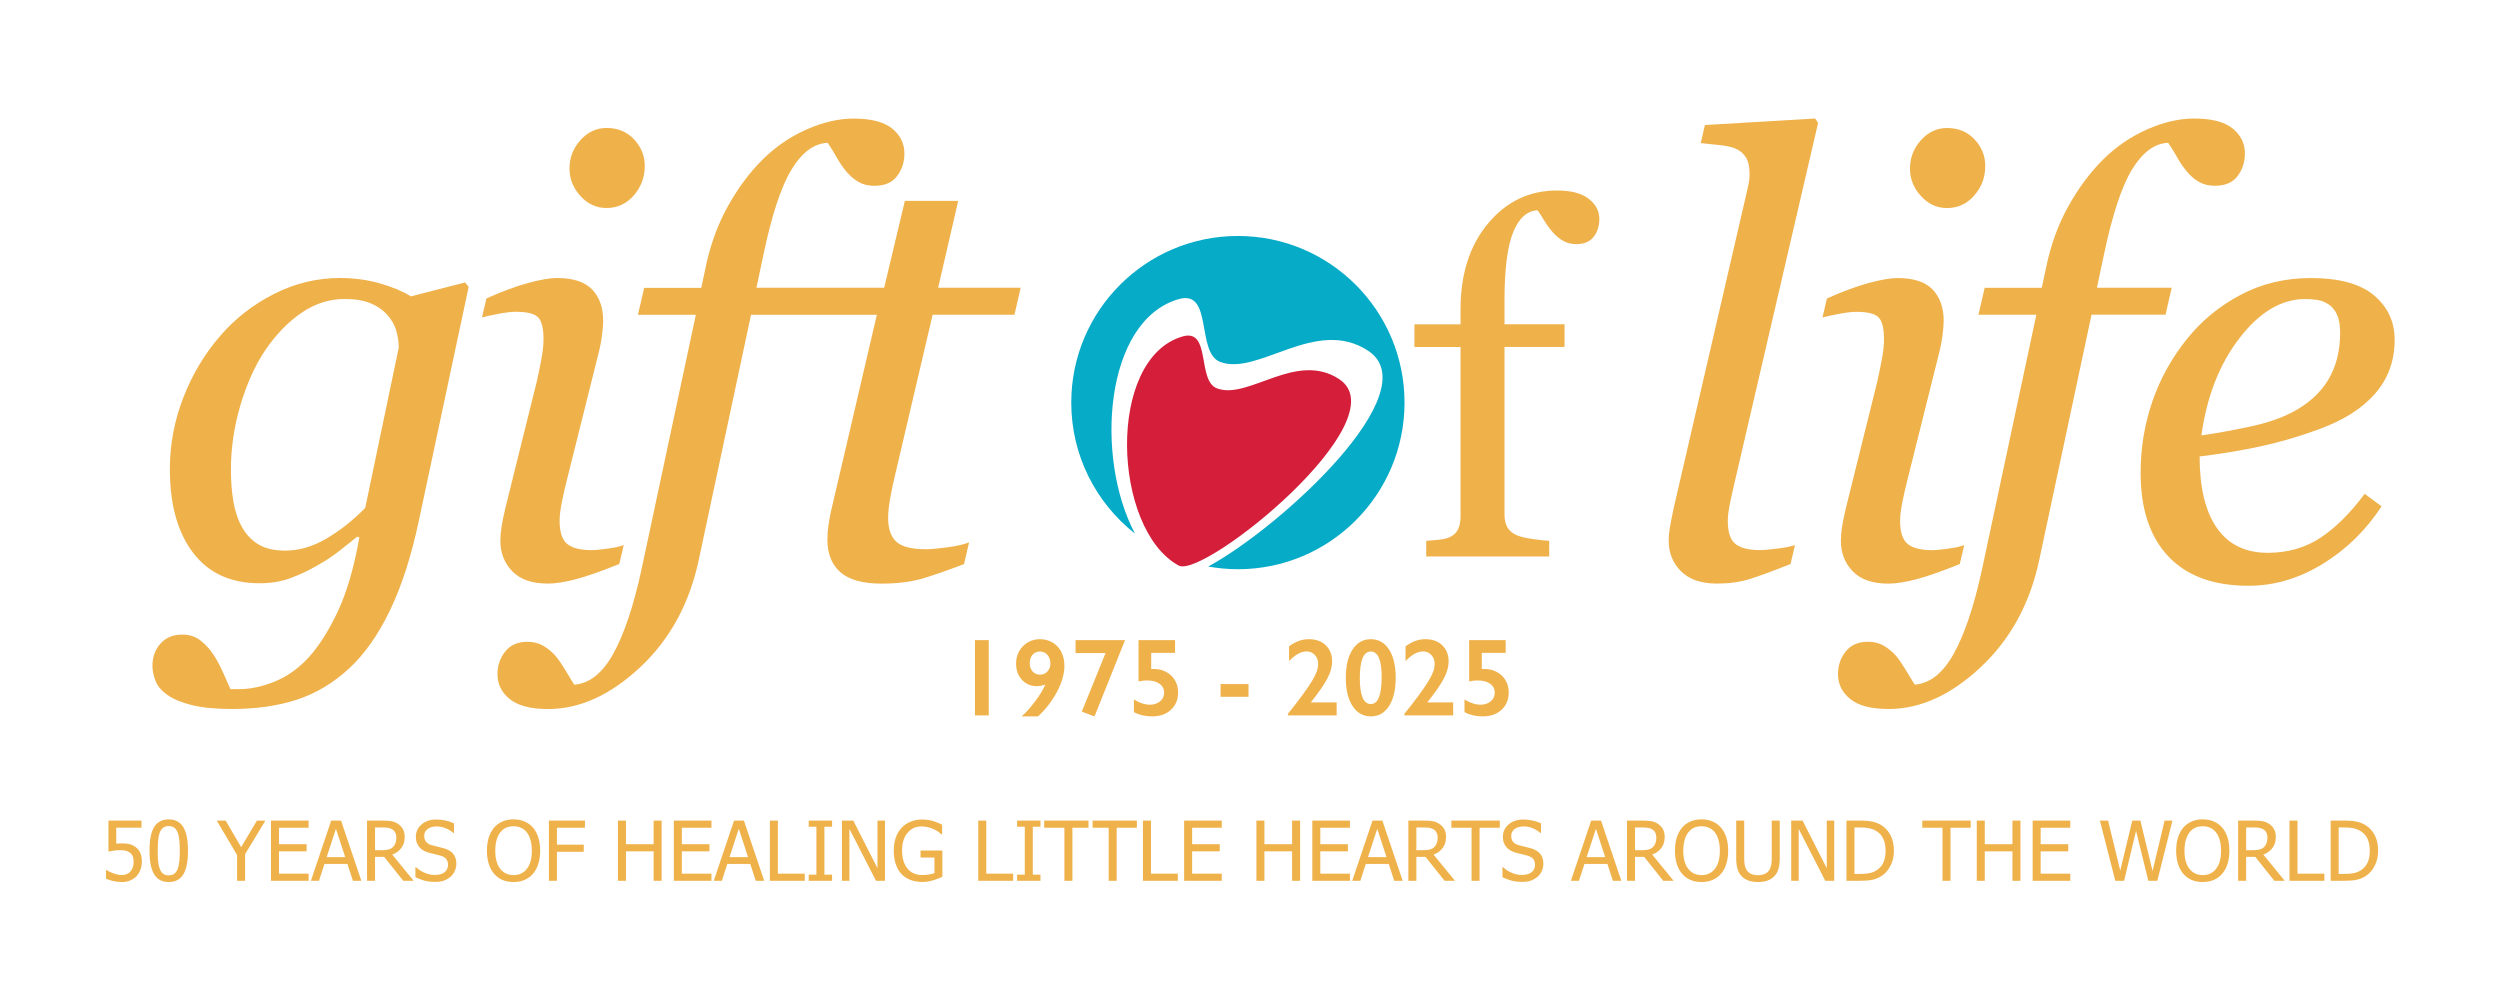
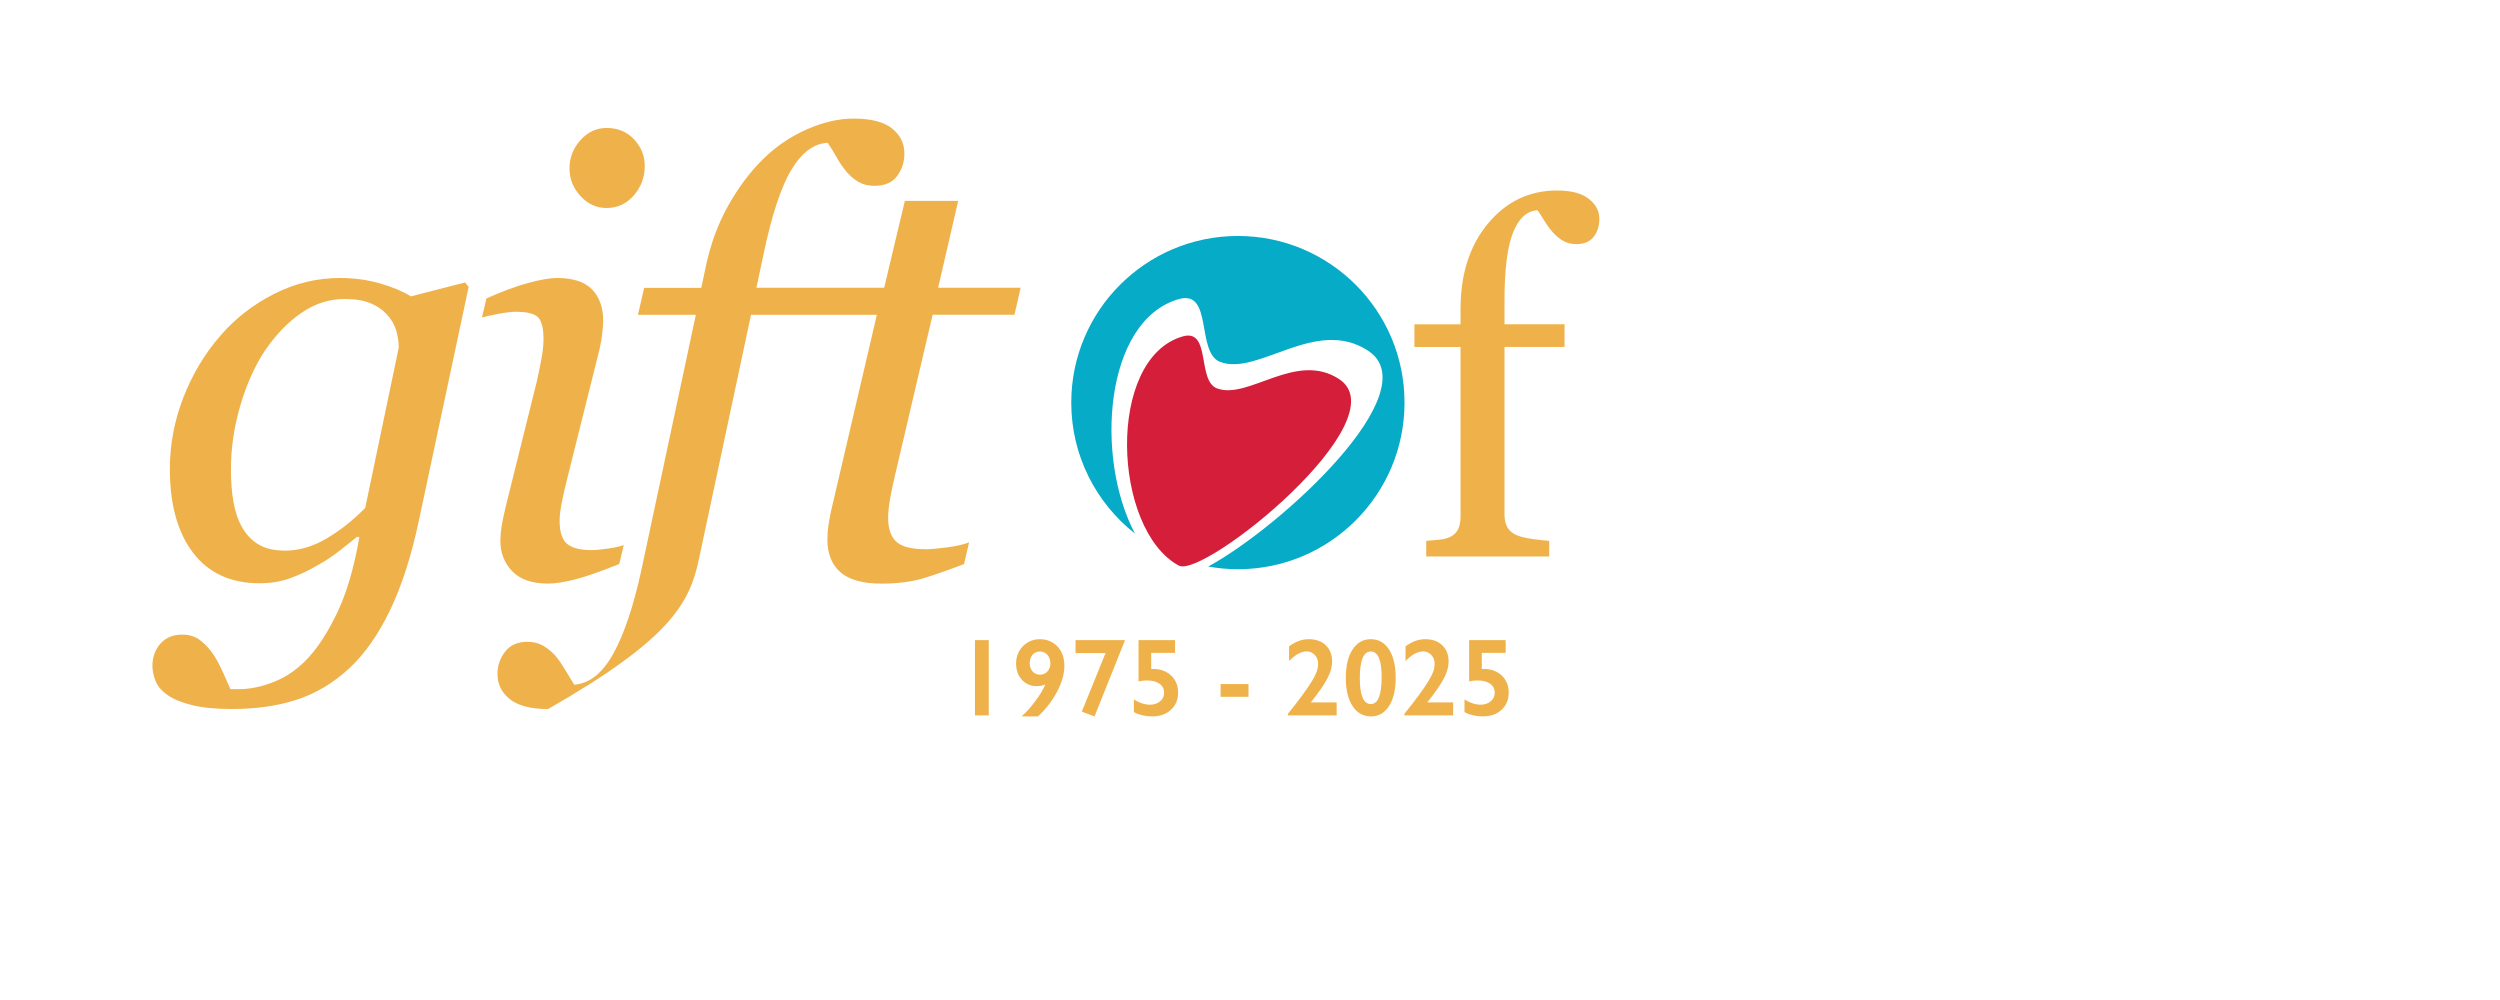
<svg xmlns="http://www.w3.org/2000/svg" xmlns:ns1="http://www.serif.com/" width="100%" height="100%" viewBox="0 0 625 250" version="1.1" xml:space="preserve" style="fill-rule:evenodd;clip-rule:evenodd;stroke-linejoin:round;stroke-miterlimit:2;">
-   <rect id="Logo_50th_Rebuilt" x="0" y="0" width="625" height="250" style="fill:none;" />
  <g id="Logo_50th_Rebuilt1" ns1:id="Logo_50th_Rebuilt">
    <g id="_50thLogo" ns1:id="50thLogo" transform="matrix(1.146,0,0,1.146,-39.748,-35.152)">
      <g id="AdditionalText">
        <g transform="matrix(1.003,0,0,1.003,-129.334,-48.549)">
          <path d="M375.578,234.586L375.578,218.216L378.578,218.216L378.578,234.586L375.578,234.586ZM393.466,229.372C392.424,231.364 391.035,233.173 389.3,234.798L385.726,234.798C386.656,233.993 387.641,232.897 388.68,231.511C389.718,230.124 390.453,228.903 390.883,227.849C390.297,228.099 389.671,228.223 389.007,228.223C387.71,228.223 386.638,227.761 385.791,226.835C384.943,225.909 384.519,224.723 384.519,223.278C384.519,222.325 384.742,221.445 385.187,220.635C385.633,219.827 386.253,219.187 387.051,218.713C387.847,218.241 388.726,218.005 389.687,218.005C390.718,218.005 391.644,218.247 392.465,218.732C393.285,219.215 393.917,219.897 394.363,220.776C394.808,221.655 395.031,222.664 395.031,223.806C395.031,225.524 394.509,227.38 393.466,229.372ZM391.345,221.421C390.919,220.932 390.367,220.688 389.687,220.688C389.031,220.688 388.501,220.923 388.099,221.392C387.697,221.86 387.496,222.473 387.496,223.231C387.496,223.958 387.703,224.556 388.116,225.024C388.531,225.493 389.078,225.728 389.758,225.728C390.398,225.728 390.929,225.491 391.351,225.018C391.772,224.546 391.984,223.981 391.984,223.325C391.984,222.544 391.772,221.909 391.345,221.421ZM401.582,234.798L398.816,233.767L403.984,221.028L397.457,221.028L397.457,218.216L408.18,218.216L408.18,218.309L401.582,234.798ZM413.91,224.509L414.214,224.485L414.46,224.485C415.461,224.485 416.367,224.702 417.179,225.136C417.992,225.569 418.627,226.177 419.083,226.958C419.54,227.739 419.769,228.618 419.769,229.594C419.769,231.133 419.251,232.386 418.216,233.35C417.181,234.315 415.82,234.798 414.133,234.798C412.632,234.798 411.304,234.489 410.148,233.872L410.148,231.129C411.366,231.879 412.534,232.255 413.652,232.255C414.527,232.255 415.257,232.01 415.843,231.522C416.429,231.034 416.722,230.415 416.722,229.665C416.722,228.821 416.386,228.163 415.715,227.69C415.042,227.218 414.129,226.981 412.972,226.981C412.425,226.981 411.82,227.051 411.156,227.192L411.156,218.216L419.101,218.216L419.101,220.981L413.91,220.981L413.91,224.509ZM429.004,230.532L429.004,227.766L435.074,227.766L435.074,230.532L429.004,230.532ZM454.246,234.586L443.64,234.586L443.64,234.247C444.875,232.724 445.935,231.354 446.821,230.139C447.708,228.924 448.394,227.917 448.878,227.116C449.363,226.316 449.707,225.634 449.91,225.071C450.113,224.509 450.214,223.927 450.214,223.325C450.214,222.575 449.974,221.944 449.494,221.432C449.013,220.921 448.429,220.665 447.742,220.665C446.507,220.665 445.226,221.368 443.898,222.775L443.898,219.563C445.296,218.524 446.722,218.005 448.176,218.005C449.73,218.005 450.966,218.448 451.884,219.335C452.802,220.222 453.261,221.403 453.261,222.88C453.261,224.005 452.919,225.223 452.236,226.536C451.552,227.849 450.351,229.587 448.632,231.751L454.246,231.751L454.246,234.586ZM465.648,232.536C464.687,234.043 463.375,234.798 461.711,234.798C460.023,234.798 458.689,234.05 457.708,232.553C456.728,231.058 456.238,229.008 456.238,226.407C456.238,223.814 456.726,221.764 457.702,220.261C458.679,218.757 460.007,218.005 461.687,218.005C463.343,218.005 464.658,218.751 465.63,220.243C466.603,221.735 467.089,223.774 467.089,226.36C467.089,228.969 466.609,231.028 465.648,232.536ZM461.664,220.688C460.077,220.688 459.284,222.626 459.284,226.5C459.284,230.243 460.086,232.114 461.687,232.114C463.25,232.114 464.031,230.145 464.031,226.207C464.031,222.528 463.242,220.688 461.664,220.688ZM479.582,234.586L468.976,234.586L468.976,234.247C470.21,232.724 471.271,231.354 472.158,230.139C473.045,228.924 473.73,227.917 474.215,227.116C474.698,226.316 475.042,225.634 475.246,225.071C475.449,224.509 475.551,223.927 475.551,223.325C475.551,222.575 475.31,221.944 474.83,221.432C474.349,220.921 473.766,220.665 473.078,220.665C471.844,220.665 470.562,221.368 469.233,222.775L469.233,219.563C470.632,218.524 472.058,218.005 473.511,218.005C475.066,218.005 476.302,218.448 477.221,219.335C478.138,220.222 478.598,221.403 478.598,222.88C478.598,224.005 478.256,225.223 477.572,226.536C476.888,227.849 475.687,229.587 473.969,231.751L479.582,231.751L479.582,234.586ZM485.816,224.509L486.12,224.485L486.366,224.485C487.367,224.485 488.273,224.702 489.086,225.136C489.898,225.569 490.533,226.177 490.99,226.958C491.447,227.739 491.675,228.618 491.675,229.594C491.675,231.133 491.158,232.386 490.123,233.35C489.088,234.315 487.726,234.798 486.039,234.798C484.538,234.798 483.21,234.489 482.054,233.872L482.054,231.129C483.273,231.879 484.441,232.255 485.558,232.255C486.433,232.255 487.164,232.01 487.749,231.522C488.335,231.034 488.628,230.415 488.628,229.665C488.628,228.821 488.292,228.163 487.621,227.69C486.948,227.218 486.035,226.981 484.878,226.981C484.331,226.981 483.726,227.051 483.062,227.192L483.062,218.216L491.008,218.216L491.008,220.981L485.816,220.981L485.816,224.509Z" style="fill:#efb14a;" />
        </g>
        <g transform="matrix(1.003,0,0,1.003,-129.334,-48.549)">
-           <path d="M400.269,259.012L396.771,259.012L396.771,270.552L395.031,270.552L395.031,259.012L390.636,259.012L390.636,257.465L400.269,257.465L400.269,259.012ZM401.165,257.465L410.799,257.465L410.799,259.012L406.404,259.012L406.404,270.552L404.663,270.552L404.663,259.012L401.165,259.012L401.165,257.465ZM188.813,262.484C189.024,262.46 189.232,262.443 189.437,262.431C189.642,262.42 189.83,262.414 189.999,262.414C190.668,262.414 191.233,262.47 191.696,262.581C192.159,262.692 192.604,262.909 193.032,263.231C193.466,263.559 193.798,263.969 194.029,264.461C194.261,264.953 194.377,265.595 194.377,266.386C194.377,267.019 194.276,267.605 194.073,268.144C193.871,268.683 193.588,269.149 193.226,269.541C192.856,269.94 192.398,270.254 191.85,270.482C191.302,270.71 190.688,270.824 190.008,270.824C189.382,270.824 188.765,270.756 188.159,270.618C187.552,270.48 187.026,270.301 186.581,270.077L186.581,268.224L186.703,268.224C186.838,268.323 187.032,268.436 187.284,268.561C187.536,268.688 187.814,268.806 188.119,268.918C188.464,269.04 188.78,269.136 189.068,269.203C189.355,269.271 189.678,269.304 190.035,269.304C190.386,269.304 190.729,269.241 191.063,269.116C191.398,268.989 191.685,268.786 191.924,268.504C192.141,268.247 192.307,267.945 192.421,267.599C192.536,267.254 192.593,266.847 192.593,266.377C192.593,265.915 192.53,265.534 192.403,265.235C192.278,264.936 192.095,264.69 191.854,264.497C191.602,264.274 191.293,264.117 190.927,264.026C190.561,263.935 190.152,263.891 189.701,263.891C189.227,263.891 188.749,263.927 188.268,264C187.787,264.073 187.404,264.142 187.117,264.207L187.117,257.465L194.298,257.465L194.298,259.003L188.813,259.003L188.813,262.484ZM203.39,269.177C202.707,270.275 201.654,270.824 200.23,270.824C198.789,270.824 197.731,270.265 197.058,269.146C196.384,268.027 196.047,266.319 196.047,264.022C196.047,261.66 196.388,259.933 197.071,258.841C197.753,257.748 198.806,257.202 200.23,257.202C201.671,257.202 202.729,257.767 203.403,258.898C204.077,260.029 204.414,261.731 204.414,264.005C204.414,266.355 204.072,268.079 203.39,269.177ZM202.525,261.666C202.454,261.005 202.331,260.454 202.155,260.014C201.98,259.569 201.738,259.231 201.43,258.999C201.122,258.767 200.722,258.652 200.23,258.652C199.744,258.652 199.344,258.767 199.031,258.999C198.717,259.231 198.469,259.575 198.288,260.032C198.112,260.477 197.992,261.04 197.927,261.719C197.863,262.399 197.83,263.167 197.83,264.022C197.83,264.936 197.859,265.7 197.914,266.316C197.97,266.931 198.092,267.482 198.279,267.968C198.449,268.419 198.691,268.767 199.004,269.009C199.317,269.253 199.726,269.375 200.23,269.375C200.717,269.375 201.116,269.259 201.43,269.027C201.744,268.796 201.988,268.452 202.164,267.995C202.334,267.561 202.454,267.013 202.525,266.352C202.594,265.689 202.63,264.907 202.63,264.005C202.63,263.108 202.594,262.329 202.525,261.666ZM216.833,264.76L216.833,270.552L215.093,270.552L215.093,264.945L210.672,257.465L212.605,257.465L215.98,263.239L219.407,257.465L221.254,257.465L216.833,264.76ZM230.649,269.005L230.649,270.552L222.467,270.552L222.467,257.465L230.649,257.465L230.649,259.012L224.207,259.012L224.207,262.598L230.21,262.598L230.21,264.145L224.207,264.145L224.207,269.005L230.649,269.005ZM240.282,270.552L239.095,266.896L234.095,266.896L232.908,270.552L231.15,270.552L235.562,257.465L237.707,257.465L242.119,270.552L240.282,270.552ZM236.59,259.241L234.577,265.41L238.612,265.41L236.59,259.241ZM248.834,264.857L253.492,270.552L251.233,270.552L247.084,265.349L245.098,265.349L245.098,270.552L243.358,270.552L243.358,257.465L246.733,257.465C247.484,257.465 248.111,257.506 248.619,257.589C249.125,257.67 249.607,257.861 250.064,258.16C250.521,258.453 250.883,258.831 251.15,259.293C251.416,259.757 251.549,260.33 251.549,261.016C251.549,261.977 251.306,262.78 250.82,263.424C250.333,264.069 249.672,264.547 248.834,264.857ZM249.528,260.133C249.393,259.837 249.185,259.595 248.904,259.407C248.658,259.244 248.371,259.128 248.043,259.06C247.714,258.993 247.307,258.959 246.821,258.959L245.098,258.959L245.098,263.899L246.627,263.899C247.125,263.899 247.573,263.855 247.972,263.767C248.371,263.679 248.71,263.498 248.992,263.222C249.243,262.976 249.43,262.683 249.551,262.343C249.67,262.003 249.73,261.605 249.73,261.148C249.73,260.767 249.663,260.429 249.528,260.133ZM260.541,259.157C259.891,258.873 259.208,258.731 258.493,258.731C257.685,258.731 257.03,258.92 256.533,259.298C256.035,259.676 255.786,260.172 255.786,260.787C255.786,261.344 255.932,261.787 256.225,262.114C256.518,262.443 256.943,262.683 257.5,262.835C257.868,262.935 258.32,263.047 258.853,263.174C259.386,263.3 259.829,263.416 260.18,263.521C261.083,263.797 261.742,264.212 262.158,264.769C262.574,265.326 262.782,266.012 262.782,266.826C262.782,267.335 262.678,267.84 262.47,268.338C262.262,268.836 261.971,269.257 261.595,269.603C261.174,269.984 260.698,270.277 260.167,270.482C259.637,270.687 258.973,270.79 258.177,270.79C257.227,270.79 256.42,270.692 255.756,270.495C255.09,270.299 254.464,270.057 253.878,269.77L253.878,267.591L254.002,267.591C254.576,268.13 255.226,268.547 255.953,268.843C256.679,269.139 257.38,269.287 258.053,269.287C259.015,269.287 259.74,269.086 260.233,268.685C260.725,268.284 260.971,267.754 260.971,267.098C260.971,266.577 260.843,266.151 260.585,265.824C260.326,265.496 259.917,265.252 259.355,265.094C258.95,264.977 258.581,264.881 258.247,264.804C257.912,264.729 257.494,264.625 256.99,264.497C256.538,264.379 256.134,264.23 255.777,264.049C255.42,263.867 255.103,263.629 254.828,263.336C254.558,263.049 254.349,262.711 254.2,262.322C254.05,261.932 253.975,261.482 253.975,260.972C253.975,259.912 254.389,259.023 255.215,258.305C256.04,257.586 257.096,257.228 258.379,257.228C259.111,257.228 259.804,257.302 260.457,257.448C261.11,257.595 261.715,257.802 262.272,258.071L262.272,260.155L262.14,260.155C261.725,259.774 261.191,259.441 260.541,259.157ZM280.606,266.887C280.337,267.743 279.947,268.46 279.437,269.04C278.904,269.65 278.282,270.1 277.569,270.389C276.858,270.679 276.074,270.824 275.219,270.824C274.334,270.824 273.537,270.675 272.828,270.376C272.119,270.077 271.509,269.632 271,269.04C270.496,268.46 270.109,267.746 269.84,266.896C269.57,266.046 269.435,265.086 269.435,264.013C269.435,262.912 269.571,261.945 269.844,261.113C270.116,260.281 270.504,259.566 271.008,258.969C271.513,258.388 272.12,257.948 272.832,257.646C273.544,257.344 274.34,257.193 275.219,257.193C276.109,257.193 276.912,257.349 277.627,257.659C278.341,257.969 278.945,258.406 279.437,258.969C279.936,259.542 280.322,260.255 280.597,261.104C280.873,261.953 281.01,262.923 281.01,264.013C281.01,265.074 280.876,266.032 280.606,266.887ZM278.919,261.71C278.731,261.043 278.468,260.488 278.128,260.05C277.782,259.598 277.364,259.259 276.875,259.034C276.385,258.808 275.836,258.696 275.227,258.696C274.594,258.696 274.042,258.805 273.57,259.026C273.099,259.245 272.681,259.586 272.318,260.05C271.972,260.495 271.707,261.054 271.523,261.728C271.338,262.402 271.246,263.164 271.246,264.013C271.246,265.73 271.606,267.044 272.327,267.955C273.048,268.867 274.014,269.322 275.227,269.322C276.441,269.322 277.405,268.867 278.124,267.955C278.841,267.044 279.2,265.73 279.2,264.013C279.2,263.146 279.106,262.379 278.919,261.71ZM284.657,259.012L284.657,262.703L290.494,262.703L290.494,264.251L284.657,264.251L284.657,270.552L282.918,270.552L282.918,257.465L290.749,257.465L290.749,259.012L284.657,259.012ZM305.691,270.552L305.691,264.145L299.669,264.145L299.669,270.552L297.929,270.552L297.929,257.465L299.669,257.465L299.669,262.598L305.691,262.598L305.691,257.465L307.431,257.465L307.431,270.552L305.691,270.552ZM318.267,269.005L318.267,270.552L310.085,270.552L310.085,257.465L318.267,257.465L318.267,259.012L311.825,259.012L311.825,262.598L317.828,262.598L317.828,264.145L311.825,264.145L311.825,269.005L318.267,269.005ZM327.901,270.552L326.713,266.896L321.713,266.896L320.526,270.552L318.768,270.552L323.181,257.465L325.325,257.465L329.737,270.552L327.901,270.552ZM324.209,259.241L322.196,265.41L326.231,265.41L324.209,259.241ZM330.976,270.552L330.976,257.465L332.716,257.465L332.716,269.005L338.561,269.005L338.561,270.552L330.976,270.552ZM344.503,269.217L344.503,270.552L339.422,270.552L339.422,269.217L341.092,269.217L341.092,258.801L339.422,258.801L339.422,257.465L344.503,257.465L344.503,258.801L342.833,258.801L342.833,269.217L344.503,269.217ZM354.057,270.552L348.273,259.267L348.273,270.552L346.647,270.552L346.647,257.465L349.117,257.465L354.381,267.827L354.381,257.465L356.007,257.465L356.007,270.552L354.057,270.552ZM363.742,265.498L363.742,263.969L368.488,263.969L368.488,269.682C368.265,269.782 367.968,269.908 367.596,270.06C367.224,270.213 366.877,270.332 366.554,270.42C366.127,270.55 365.74,270.646 365.394,270.71C365.049,270.775 364.629,270.807 364.137,270.807C363.212,270.807 362.365,270.666 361.598,270.385C360.83,270.104 360.171,269.676 359.62,269.102C359.069,268.522 358.647,267.804 358.354,266.949C358.061,266.093 357.915,265.109 357.915,263.996C357.915,262.941 358.063,261.996 358.359,261.161C358.654,260.326 359.078,259.613 359.629,259.021C360.162,258.447 360.818,258.004 361.598,257.694C362.377,257.383 363.229,257.228 364.155,257.228C364.595,257.228 365.016,257.26 365.42,257.324C365.825,257.39 366.212,257.477 366.581,257.589C366.874,257.676 367.201,257.798 367.561,257.953C367.921,258.108 368.212,258.242 368.436,258.353L368.436,260.454L368.286,260.454C368.069,260.26 367.845,260.077 367.614,259.905C367.382,259.731 367.056,259.545 366.633,259.346C366.282,259.171 365.878,259.024 365.42,258.906C364.963,258.79 364.471,258.731 363.944,258.731C362.684,258.731 361.666,259.205 360.889,260.155C360.114,261.104 359.726,262.367 359.726,263.943C359.726,264.821 359.828,265.589 360.033,266.245C360.238,266.902 360.534,267.459 360.921,267.915C361.296,268.366 361.748,268.711 362.279,268.948C362.808,269.185 363.404,269.304 364.067,269.304C364.559,269.304 365.049,269.269 365.535,269.198C366.022,269.129 366.431,269.023 366.766,268.882L366.766,265.498L363.742,265.498ZM376.301,270.552L376.301,257.465L378.042,257.465L378.042,269.005L383.886,269.005L383.886,270.552L376.301,270.552ZM389.828,269.217L389.828,270.552L384.748,270.552L384.748,269.217L386.418,269.217L386.418,258.801L384.748,258.801L384.748,257.465L389.828,257.465L389.828,258.801L388.158,258.801L388.158,269.217L389.828,269.217ZM412.117,270.552L412.117,257.465L413.857,257.465L413.857,269.005L419.702,269.005L419.702,270.552L412.117,270.552ZM429.256,269.005L429.256,270.552L421.073,270.552L421.073,257.465L429.256,257.465L429.256,259.012L422.813,259.012L422.813,262.598L428.816,262.598L428.816,264.145L422.813,264.145L422.813,269.005L429.256,269.005ZM444.557,270.552L444.557,264.145L438.537,264.145L438.537,270.552L436.797,270.552L436.797,257.465L438.537,257.465L438.537,262.598L444.557,262.598L444.557,257.465L446.298,257.465L446.298,270.552L444.557,270.552ZM457.135,269.005L457.135,270.552L448.952,270.552L448.952,257.465L457.135,257.465L457.135,259.012L450.692,259.012L450.692,262.598L456.695,262.598L456.695,264.145L450.692,264.145L450.692,269.005L457.135,269.005ZM466.767,270.552L465.58,266.896L460.58,266.896L459.394,270.552L457.635,270.552L462.048,257.465L464.192,257.465L468.605,270.552L466.767,270.552ZM463.075,259.241L461.064,265.41L465.097,265.41L463.075,259.241ZM475.319,264.857L479.978,270.552L477.719,270.552L473.57,265.349L471.583,265.349L471.583,270.552L469.844,270.552L469.844,257.465L473.218,257.465C473.969,257.465 474.596,257.506 475.104,257.589C475.61,257.67 476.093,257.861 476.549,258.16C477.006,258.453 477.369,258.831 477.635,259.293C477.901,259.757 478.035,260.33 478.035,261.016C478.035,261.977 477.791,262.78 477.305,263.424C476.819,264.069 476.157,264.547 475.319,264.857ZM476.013,260.133C475.878,259.837 475.67,259.595 475.389,259.407C475.144,259.244 474.856,259.128 474.528,259.06C474.199,258.993 473.793,258.959 473.306,258.959L471.583,258.959L471.583,263.899L473.113,263.899C473.611,263.899 474.059,263.855 474.458,263.767C474.856,263.679 475.196,263.498 475.477,263.222C475.729,262.976 475.915,262.683 476.036,262.343C476.155,262.003 476.215,261.605 476.215,261.148C476.215,260.767 476.148,260.429 476.013,260.133ZM485.329,259.012L485.329,270.552L483.59,270.552L483.59,259.012L479.195,259.012L479.195,257.465L489.725,257.465L489.725,259.012L485.329,259.012ZM496.967,259.157C496.316,258.873 495.634,258.731 494.919,258.731C494.11,258.731 493.456,258.92 492.958,259.298C492.46,259.676 492.212,260.172 492.212,260.787C492.212,261.344 492.358,261.787 492.651,262.114C492.944,262.443 493.369,262.683 493.926,262.835C494.294,262.935 494.746,263.047 495.279,263.174C495.812,263.3 496.254,263.416 496.606,263.521C497.509,263.797 498.168,264.212 498.583,264.769C499,265.326 499.208,266.012 499.208,266.826C499.208,267.335 499.104,267.84 498.896,268.338C498.688,268.836 498.396,269.257 498.021,269.603C497.6,269.984 497.123,270.277 496.593,270.482C496.062,270.687 495.399,270.79 494.603,270.79C493.653,270.79 492.846,270.692 492.18,270.495C491.516,270.299 490.89,270.057 490.304,269.77L490.304,267.591L490.428,267.591C491.001,268.13 491.652,268.547 492.378,268.843C493.105,269.139 493.805,269.287 494.479,269.287C495.44,269.287 496.166,269.086 496.659,268.685C497.151,268.284 497.397,267.754 497.397,267.098C497.397,266.577 497.268,266.151 497.011,265.824C496.752,265.496 496.343,265.252 495.78,265.094C495.375,264.977 495.007,264.881 494.673,264.804C494.338,264.729 493.92,264.625 493.416,264.497C492.964,264.379 492.56,264.23 492.203,264.049C491.846,263.867 491.529,263.629 491.254,263.336C490.984,263.049 490.775,262.711 490.625,262.322C490.476,261.932 490.401,261.482 490.401,260.972C490.401,259.912 490.814,259.023 491.641,258.305C492.466,257.586 493.522,257.228 494.805,257.228C495.537,257.228 496.23,257.302 496.883,257.448C497.536,257.595 498.142,257.802 498.698,258.071L498.698,260.155L498.566,260.155C498.15,259.774 497.617,259.441 496.967,259.157ZM514.325,270.552L513.138,266.896L508.138,266.896L506.951,270.552L505.193,270.552L509.605,257.465L511.75,257.465L516.162,270.552L514.325,270.552ZM510.633,259.241L508.621,265.41L512.655,265.41L510.633,259.241ZM522.877,264.857L527.534,270.552L525.277,270.552L521.127,265.349L519.141,265.349L519.141,270.552L517.401,270.552L517.401,257.465L520.776,257.465C521.526,257.465 522.154,257.506 522.661,257.589C523.168,257.67 523.651,257.861 524.107,258.16C524.564,258.453 524.926,258.831 525.193,259.293C525.459,259.757 525.593,260.33 525.593,261.016C525.593,261.977 525.349,262.78 524.863,263.424C524.376,264.069 523.715,264.547 522.877,264.857ZM523.571,260.133C523.436,259.837 523.228,259.595 522.947,259.407C522.701,259.244 522.413,259.128 522.086,259.06C521.757,258.993 521.35,258.959 520.864,258.959L519.141,258.959L519.141,263.899L520.671,263.899C521.168,263.899 521.617,263.855 522.015,263.767C522.413,263.679 522.753,263.498 523.035,263.222C523.287,262.976 523.473,262.683 523.593,262.343C523.713,262.003 523.773,261.605 523.773,261.148C523.773,260.767 523.706,260.429 523.571,260.133ZM538.996,266.887C538.727,267.743 538.337,268.46 537.826,269.04C537.294,269.65 536.671,270.1 535.96,270.389C535.247,270.679 534.463,270.824 533.608,270.824C532.724,270.824 531.927,270.675 531.217,270.376C530.509,270.077 529.899,269.632 529.389,269.04C528.886,268.46 528.499,267.746 528.229,266.896C527.96,266.046 527.825,265.086 527.825,264.013C527.825,262.912 527.961,261.945 528.234,261.113C528.506,260.281 528.894,259.566 529.398,258.969C529.902,258.388 530.51,257.948 531.222,257.646C531.934,257.344 532.729,257.193 533.608,257.193C534.499,257.193 535.301,257.349 536.017,257.659C536.731,257.969 537.334,258.406 537.826,258.969C538.324,259.542 538.711,260.255 538.987,261.104C539.263,261.953 539.4,262.923 539.4,264.013C539.4,265.074 539.266,266.032 538.996,266.887ZM537.308,261.71C537.121,261.043 536.857,260.488 536.518,260.05C536.172,259.598 535.754,259.259 535.265,259.034C534.775,258.808 534.226,258.696 533.617,258.696C532.984,258.696 532.432,258.805 531.96,259.026C531.489,259.245 531.071,259.586 530.708,260.05C530.362,260.495 530.096,261.054 529.913,261.728C529.728,262.402 529.635,263.164 529.635,264.013C529.635,265.73 529.995,267.044 530.717,267.955C531.438,268.867 532.404,269.322 533.617,269.322C534.829,269.322 535.795,268.867 536.513,267.955C537.23,267.044 537.59,265.73 537.59,264.013C537.59,263.146 537.496,262.379 537.308,261.71ZM550.338,267.968C550.154,268.619 549.83,269.17 549.367,269.621C548.951,270.025 548.466,270.327 547.912,270.526C547.359,270.725 546.68,270.824 545.878,270.824C545.11,270.824 544.439,270.723 543.865,270.521C543.29,270.319 542.801,270.019 542.397,269.621C541.94,269.164 541.617,268.618 541.431,267.982C541.243,267.346 541.149,266.562 541.149,265.631L541.149,257.465L542.889,257.465L542.889,265.631C542.889,266.234 542.927,266.742 543.003,267.155C543.08,267.568 543.229,267.939 543.452,268.267C543.686,268.619 544.004,268.885 544.406,269.067C544.807,269.248 545.297,269.339 545.878,269.339C546.423,269.339 546.906,269.248 547.328,269.067C547.75,268.885 548.078,268.619 548.312,268.267C548.529,267.933 548.677,267.564 548.756,267.16C548.835,266.756 548.875,266.261 548.875,265.675L548.875,257.465L550.615,257.465L550.615,265.631C550.615,266.538 550.522,267.318 550.338,267.968ZM560.52,270.552L554.737,259.267L554.737,270.552L553.111,270.552L553.111,257.465L555.581,257.465L560.846,267.827L560.846,257.465L562.472,257.465L562.472,270.552L560.52,270.552ZM574.718,267.256C574.236,268.217 573.587,268.968 572.772,269.507C572.11,269.922 571.438,270.201 570.755,270.342C570.072,270.482 569.2,270.552 568.14,270.552L565.126,270.552L565.126,257.465L568.105,257.465C569.335,257.465 570.301,257.558 571.001,257.743C571.701,257.926 572.297,258.181 572.789,258.502C573.634,259.059 574.287,259.798 574.75,260.721C575.213,261.645 575.444,262.744 575.444,264.022C575.444,265.217 575.202,266.295 574.718,267.256ZM573.132,261.416C572.799,260.704 572.304,260.149 571.647,259.75C571.185,259.469 570.689,259.267 570.162,259.144C569.634,259.021 568.978,258.959 568.193,258.959L566.866,258.959L566.866,269.058L568.193,269.058C568.967,269.058 569.644,268.996 570.223,268.874C570.803,268.75 571.334,268.522 571.815,268.188C572.418,267.777 572.872,267.231 573.176,266.548C573.481,265.867 573.634,265.015 573.634,263.996C573.634,262.988 573.466,262.128 573.132,261.416ZM587.757,259.012L587.757,270.552L586.017,270.552L586.017,259.012L581.623,259.012L581.623,257.465L592.152,257.465L592.152,259.012L587.757,259.012ZM601.231,270.552L601.231,264.145L595.211,264.145L595.211,270.552L593.47,270.552L593.47,257.465L595.211,257.465L595.211,262.598L601.231,262.598L601.231,257.465L602.971,257.465L602.971,270.552L601.231,270.552ZM613.808,269.005L613.808,270.552L605.626,270.552L605.626,257.465L613.808,257.465L613.808,259.012L607.365,259.012L607.365,262.598L613.369,262.598L613.369,264.145L607.365,264.145L607.365,269.005L613.808,269.005ZM632.74,270.552L630.78,270.552L628.117,259.689L625.515,270.552L623.599,270.552L620.251,257.465L622.035,257.465L624.672,268.346L627.291,257.465L629.057,257.465L631.703,268.452L634.322,257.465L636.027,257.465L632.74,270.552ZM648.007,266.887C647.737,267.743 647.347,268.46 646.838,269.04C646.304,269.65 645.682,270.1 644.97,270.389C644.258,270.679 643.475,270.824 642.619,270.824C641.734,270.824 640.937,270.675 640.228,270.376C639.519,270.077 638.91,269.632 638.4,269.04C637.896,268.46 637.51,267.746 637.24,266.896C636.971,266.046 636.836,265.086 636.836,264.013C636.836,262.912 636.972,261.945 637.244,261.113C637.517,260.281 637.905,259.566 638.409,258.969C638.913,258.388 639.52,257.948 640.233,257.646C640.944,257.344 641.739,257.193 642.619,257.193C643.509,257.193 644.312,257.349 645.027,257.659C645.742,257.969 646.345,258.406 646.838,258.969C647.335,259.542 647.722,260.255 647.998,261.104C648.273,261.953 648.411,262.923 648.411,264.013C648.411,265.074 648.276,266.032 648.007,266.887ZM646.32,261.71C646.132,261.043 645.868,260.488 645.528,260.05C645.182,259.598 644.765,259.259 644.276,259.034C643.786,258.808 643.237,258.696 642.628,258.696C641.995,258.696 641.442,258.805 640.971,259.026C640.499,259.245 640.082,259.586 639.718,260.05C639.372,260.495 639.108,261.054 638.923,261.728C638.738,262.402 638.647,263.164 638.647,264.013C638.647,265.73 639.007,267.044 639.728,267.955C640.448,268.867 641.415,269.322 642.628,269.322C643.84,269.322 644.806,268.867 645.523,267.955C646.241,267.044 646.6,265.73 646.6,264.013C646.6,263.146 646.506,262.379 646.32,261.71ZM655.794,264.857L660.451,270.552L658.194,270.552L654.044,265.349L652.058,265.349L652.058,270.552L650.318,270.552L650.318,257.465L653.693,257.465C654.444,257.465 655.071,257.506 655.579,257.589C656.085,257.67 656.568,257.861 657.024,258.16C657.481,258.453 657.842,258.831 658.11,259.293C658.376,259.757 658.509,260.33 658.509,261.016C658.509,261.977 658.266,262.78 657.78,263.424C657.293,264.069 656.632,264.547 655.794,264.857ZM656.488,260.133C656.353,259.837 656.145,259.595 655.864,259.407C655.618,259.244 655.33,259.128 655.003,259.06C654.674,258.993 654.267,258.959 653.781,258.959L652.058,258.959L652.058,263.899L653.588,263.899C654.085,263.899 654.534,263.855 654.932,263.767C655.33,263.679 655.67,263.498 655.952,263.222C656.204,262.976 656.39,262.683 656.51,262.343C656.63,262.003 656.69,261.605 656.69,261.148C656.69,260.767 656.623,260.429 656.488,260.133ZM661.488,270.552L661.488,257.465L663.229,257.465L663.229,269.005L669.073,269.005L669.073,270.552L661.488,270.552ZM680.038,267.256C679.555,268.217 678.906,268.968 678.092,269.507C677.429,269.922 676.757,270.201 676.075,270.342C675.392,270.482 674.52,270.552 673.46,270.552L670.445,270.552L670.445,257.465L673.425,257.465C674.655,257.465 675.62,257.558 676.321,257.743C677.021,257.926 677.617,258.181 678.109,258.502C678.953,259.059 679.606,259.798 680.069,260.721C680.532,261.645 680.763,262.744 680.763,264.022C680.763,265.217 680.522,266.295 680.038,267.256ZM678.452,261.416C678.118,260.704 677.623,260.149 676.967,259.75C676.503,259.469 676.008,259.267 675.482,259.144C674.954,259.021 674.298,258.959 673.513,258.959L672.186,258.959L672.186,269.058L673.513,269.058C674.285,269.058 674.963,268.996 675.543,268.874C676.123,268.75 676.653,268.522 677.133,268.188C677.736,267.777 678.191,267.231 678.496,266.548C678.8,265.867 678.953,265.015 678.953,263.996C678.953,262.988 678.786,262.128 678.452,261.416Z" style="fill:#efb14a;" />
-         </g>
+           </g>
      </g>
      <g id="Logo">
-         <path d="M113.06,147.88L112.61,147.75C111.75,148.44 110.53,149.41 108.96,150.66C107.39,151.91 105.74,153.01 104.01,153.96C102.03,155.13 100.02,156.07 98,156.81C95.98,157.55 93.73,157.91 91.27,157.91C85.02,157.91 80.2,155.7 76.82,151.28C73.44,146.86 71.74,140.76 71.74,133C71.74,127.65 72.72,122.45 74.68,117.4C76.64,112.35 79.32,107.86 82.73,103.94C86.01,100.14 89.93,97.09 94.5,94.78C99.07,92.47 103.85,91.32 108.86,91.32C111.96,91.32 114.9,91.72 117.65,92.52C120.41,93.32 122.63,94.26 124.31,95.33L136.14,92.29L136.92,93.26L126.06,144.25C124.42,151.97 122.32,158.5 119.76,163.82C117.19,169.15 114.23,173.36 110.87,176.47C107.42,179.66 103.62,181.94 99.46,183.3C95.3,184.66 90.59,185.34 85.33,185.34C81.75,185.34 78.83,185.06 76.57,184.5C74.31,183.94 72.53,183.21 71.24,182.3C69.95,181.4 69.07,180.37 68.62,179.23C68.17,178.09 67.94,177 67.94,175.96C67.94,174.02 68.52,172.39 69.69,171.08C70.86,169.76 72.45,169.11 74.48,169.11C76.07,169.11 77.43,169.57 78.55,170.5C79.67,171.43 80.58,172.43 81.27,173.51C82,174.63 82.71,175.97 83.41,177.52C84.1,179.07 84.62,180.23 84.96,181.01L86.9,181.01C89.27,181.01 91.81,180.47 94.53,179.39C97.25,178.31 99.72,176.57 101.96,174.15C104.24,171.65 106.38,168.3 108.36,164.09C110.34,159.89 111.92,154.48 113.08,147.89L113.06,147.88ZM121.67,106.52C121.67,105.31 121.49,104.07 121.12,102.8C120.76,101.53 120.08,100.35 119.09,99.27C118.14,98.23 116.94,97.41 115.47,96.81C114,96.21 112.13,95.9 109.85,95.9C106.54,95.9 103.4,96.9 100.46,98.91C97.51,100.92 94.85,103.67 92.49,107.16C90.3,110.44 88.51,114.41 87.13,119.07C85.75,123.73 85.06,128.41 85.06,133.12C85.06,135.67 85.24,138.01 85.61,140.14C85.98,142.28 86.61,144.14 87.52,145.74C88.43,147.34 89.62,148.58 91.11,149.46C92.6,150.35 94.53,150.79 96.9,150.79C99.92,150.79 102.91,149.92 105.89,148.17C108.87,146.42 111.69,144.19 114.36,141.47L121.67,106.51L121.67,106.52ZM170.75,149.57L169.78,153.71C165.81,155.31 162.65,156.42 160.27,157.04C157.89,157.66 155.87,157.98 154.19,157.98C150.74,157.98 148.15,157.08 146.43,155.29C144.71,153.5 143.84,151.29 143.84,148.66C143.84,147.67 143.93,146.63 144.1,145.55C144.27,144.47 144.55,143.11 144.94,141.47L151.77,113.96C152.11,112.45 152.45,110.83 152.77,109.11C153.09,107.38 153.25,105.92 153.25,104.71C153.25,102.29 152.85,100.69 152.06,99.89C151.27,99.09 149.64,98.69 147.19,98.69C146.24,98.69 144.98,98.84 143.41,99.14C141.84,99.44 140.65,99.7 139.83,99.92L140.8,95.78C144.16,94.27 147.17,93.15 149.85,92.42C152.52,91.69 154.63,91.32 156.19,91.32C159.72,91.32 162.29,92.16 163.88,93.85C165.47,95.53 166.27,97.8 166.27,100.65C166.27,101.43 166.18,102.49 166.01,103.82C165.84,105.15 165.58,106.5 165.23,107.83L158.36,135.34C157.93,137.02 157.56,138.67 157.24,140.29C156.92,141.91 156.76,143.23 156.76,144.27C156.76,146.73 157.31,148.41 158.4,149.32C159.5,150.23 161.27,150.68 163.72,150.68C164.53,150.68 165.71,150.57 167.23,150.36C168.76,150.15 169.93,149.89 170.74,149.58L170.75,149.57ZM175.34,66.87C175.34,69.33 174.54,71.47 172.95,73.3C171.35,75.13 169.37,76.05 167,76.05C164.8,76.05 162.9,75.18 161.31,73.43C159.72,71.68 158.92,69.69 158.92,67.45C158.92,65.08 159.72,63.01 161.31,61.24C162.91,59.47 164.8,58.59 167,58.59C169.46,58.59 171.46,59.42 173.01,61.08C174.56,62.74 175.34,64.67 175.34,66.87ZM229.79,134.96L238.14,99.33L255.99,99.33L257.34,93.45L239.34,93.45L243.71,74.5L232.08,74.5L227.57,93.44L199.7,93.44L201.15,86.61C202.98,77.79 205.03,71.49 207.33,67.7C209.62,63.91 212.26,61.96 215.25,61.83C216.03,62.99 216.68,64.05 217.2,65C217.72,65.95 218.41,66.96 219.27,68.04C220.05,68.99 220.94,69.75 221.93,70.34C222.92,70.92 224.09,71.21 225.43,71.21C227.68,71.21 229.33,70.5 230.39,69.08C231.45,67.66 231.98,66.02 231.98,64.17C231.98,61.97 231.09,60.15 229.3,58.71C227.51,57.27 224.72,56.54 220.93,56.54C217.65,56.54 214.24,57.33 210.68,58.9C207.12,60.47 203.94,62.63 201.14,65.39C198.29,68.19 195.75,71.59 193.51,75.59C191.27,79.59 189.63,84.09 188.6,89.08L187.67,93.47L175.21,93.47L173.85,99.35L186.48,99.35L174.56,155.22C172.84,163.06 170.8,169.1 168.45,173.32C166.1,177.54 163.27,179.79 159.95,180.04C159.39,179.14 158.73,178.06 157.98,176.81C157.23,175.56 156.55,174.57 155.94,173.84C155.16,172.94 154.27,172.18 153.26,171.58C152.25,170.98 151.07,170.68 149.74,170.68C147.63,170.68 146.01,171.39 144.89,172.81C143.77,174.23 143.21,175.87 143.21,177.72C143.21,179.92 144.1,181.74 145.89,183.18C147.68,184.62 150.46,185.35 154.25,185.35C161.14,185.35 167.83,182.31 174.34,176.23C180.84,170.15 185.1,162.33 187.13,152.76L198.52,99.35L225.97,99.35L215.89,142.54C215.67,143.66 215.5,144.66 215.37,145.55C215.24,146.43 215.18,147.37 215.18,148.36C215.18,151.46 216.13,153.85 218.02,155.5C219.92,157.16 222.91,157.99 227.01,157.99C230.63,157.99 233.78,157.57 236.45,156.73C239.12,155.89 241.97,154.89 244.99,153.72L246.09,149C244.97,149.43 243.4,149.79 241.37,150.07C239.34,150.35 237.77,150.49 236.65,150.49C233.54,150.49 231.4,149.94 230.21,148.84C229.02,147.74 228.43,146.01 228.43,143.63C228.43,142.55 228.56,141.25 228.82,139.72C229.08,138.19 229.4,136.61 229.79,134.97L229.79,134.96Z" style="fill:#efb14a;fill-rule:nonzero;" />
-         <path d="M431.3,57.5L413.22,135.35C412.83,136.99 412.46,138.63 412.12,140.26C411.78,141.9 411.6,143.23 411.6,144.27C411.6,146.73 412.15,148.41 413.25,149.31C414.35,150.22 416.12,150.67 418.58,150.67C419.44,150.67 420.72,150.56 422.42,150.35C424.12,150.14 425.4,149.88 426.26,149.57L425.29,153.71C421.41,155.26 418.42,156.36 416.33,157.01C414.24,157.66 411.88,157.98 409.25,157.98C405.8,157.98 403.18,157.08 401.39,155.29C399.6,153.5 398.71,151.29 398.71,148.66C398.71,147.67 398.81,146.63 399,145.55C399.19,144.47 399.46,143.11 399.81,141.47L415.57,73.34C415.87,72 416.08,71.07 416.19,70.56C416.3,70.04 416.35,69.4 416.35,68.62C416.35,67.07 416.09,65.87 415.57,65.03C415.05,64.19 414.31,63.55 413.36,63.12C412.45,62.73 411.3,62.47 409.92,62.34C408.53,62.21 407.13,62.06 405.7,61.89L406.61,57.95L430.66,56.53L431.31,57.5L431.3,57.5ZM463.18,149.58L462.21,153.72C458.24,155.32 455.08,156.43 452.7,157.05C450.32,157.67 448.3,157.99 446.62,157.99C443.17,157.99 440.58,157.09 438.86,155.3C437.14,153.51 436.27,151.3 436.27,148.67C436.27,147.68 436.36,146.64 436.53,145.56C436.7,144.48 436.98,143.12 437.37,141.48L444.2,113.97C444.54,112.46 444.88,110.84 445.2,109.12C445.52,107.39 445.68,105.93 445.68,104.72C445.68,102.3 445.28,100.7 444.49,99.9C443.7,99.1 442.07,98.7 439.62,98.7C438.67,98.7 437.41,98.85 435.84,99.15C434.27,99.45 433.08,99.71 432.26,99.93L433.23,95.79C436.59,94.28 439.6,93.16 442.28,92.43C444.95,91.7 447.06,91.33 448.62,91.33C452.15,91.33 454.72,92.17 456.31,93.86C457.9,95.54 458.7,97.81 458.7,100.66C458.7,101.44 458.61,102.5 458.44,103.83C458.27,105.17 458.01,106.51 457.66,107.84L450.79,135.35C450.36,137.03 449.99,138.68 449.67,140.3C449.35,141.92 449.19,143.24 449.19,144.28C449.19,146.74 449.74,148.42 450.83,149.33C451.93,150.24 453.7,150.69 456.15,150.69C456.96,150.69 458.14,150.58 459.66,150.37C461.19,150.16 462.36,149.9 463.17,149.59L463.18,149.58ZM467.77,66.88C467.77,69.34 466.97,71.48 465.38,73.31C463.78,75.14 461.8,76.06 459.43,76.06C457.23,76.06 455.33,75.19 453.74,73.44C452.14,71.69 451.35,69.7 451.35,67.46C451.35,65.09 452.15,63.02 453.74,61.25C455.34,59.48 457.23,58.6 459.43,58.6C461.89,58.6 463.89,59.43 465.44,61.09C466.99,62.75 467.77,64.68 467.77,66.88ZM490.95,99.34L479.56,152.75C477.54,162.32 473.27,170.14 466.77,176.22C460.27,182.3 453.57,185.34 446.68,185.34C442.89,185.34 440.1,184.62 438.32,183.17C436.53,181.73 435.64,179.9 435.64,177.71C435.64,175.86 436.2,174.22 437.32,172.8C438.44,171.38 440.06,170.67 442.17,170.67C443.51,170.67 444.68,170.97 445.69,171.57C446.7,172.17 447.6,172.93 448.37,173.83C448.97,174.56 449.65,175.55 450.41,176.8C451.17,178.05 451.82,179.13 452.38,180.03C455.7,179.77 458.53,177.53 460.88,173.31C463.23,169.09 465.27,163.05 466.99,155.21L478.91,99.34L466.28,99.34L467.64,93.46L480.1,93.46L481.03,89.07C482.06,84.08 483.7,79.58 485.94,75.58C488.18,71.58 490.73,68.18 493.57,65.38C496.37,62.63 499.55,60.46 503.11,58.89C506.67,57.32 510.08,56.53 513.36,56.53C517.15,56.53 519.95,57.25 521.73,58.7C523.52,60.14 524.41,61.97 524.41,64.16C524.41,66.01 523.88,67.65 522.82,69.07C521.76,70.49 520.11,71.2 517.86,71.2C516.52,71.2 515.35,70.91 514.36,70.33C513.36,69.75 512.48,68.98 511.7,68.03C510.83,66.95 510.14,65.94 509.63,64.99C509.11,64.04 508.46,62.99 507.68,61.82C504.7,61.95 502.06,63.91 499.76,67.69C497.47,71.48 495.41,77.78 493.58,86.6L492.13,93.44L508.45,93.44L507.09,99.32L490.95,99.32L490.95,99.34ZM557.08,104.79C557.08,109.37 555.65,113.3 552.78,116.58C549.91,119.86 545.74,122.47 540.27,124.42C536.26,125.89 532.21,127.08 528.11,127.98C524.01,128.89 519.49,129.64 514.53,130.25C514.53,137.06 515.79,142.27 518.31,145.87C520.83,149.47 524.53,151.27 529.4,151.27C533.71,151.27 537.51,150.19 540.81,148.04C544.11,145.89 547.35,142.67 550.54,138.41L554.23,141.13C550.78,146.39 546.47,150.59 541.3,153.74C536.13,156.89 530.76,158.46 525.2,158.46C517.57,158.46 511.74,156.32 507.71,152.05C503.68,147.78 501.66,141.72 501.66,133.86C501.66,128.42 502.51,123.23 504.21,118.29C505.91,113.35 508.4,108.83 511.68,104.73C514.87,100.72 518.78,97.48 523.42,95.02C528.05,92.56 533.17,91.33 538.78,91.33C544.99,91.33 549.59,92.59 552.59,95.12C555.58,97.65 557.08,100.87 557.08,104.8L557.08,104.79ZM545.18,103.2C545.18,101.52 544.94,100.2 544.47,99.23C543.99,98.26 543.39,97.54 542.66,97.07C541.88,96.55 541.06,96.23 540.2,96.1C539.34,95.97 538.45,95.91 537.55,95.91C532.38,95.91 527.6,98.75 523.23,104.43C518.85,110.11 516.09,117.18 514.92,125.66C517.94,125.23 521.34,124.62 525.14,123.82C528.93,123.03 532.08,121.98 534.58,120.69C538.16,118.84 540.82,116.46 542.57,113.56C544.32,110.66 545.19,107.21 545.19,103.2L545.18,103.2Z" style="fill:#efb14a;fill-rule:nonzero;" />
+         <path d="M113.06,147.88L112.61,147.75C111.75,148.44 110.53,149.41 108.96,150.66C107.39,151.91 105.74,153.01 104.01,153.96C102.03,155.13 100.02,156.07 98,156.81C95.98,157.55 93.73,157.91 91.27,157.91C85.02,157.91 80.2,155.7 76.82,151.28C73.44,146.86 71.74,140.76 71.74,133C71.74,127.65 72.72,122.45 74.68,117.4C76.64,112.35 79.32,107.86 82.73,103.94C86.01,100.14 89.93,97.09 94.5,94.78C99.07,92.47 103.85,91.32 108.86,91.32C111.96,91.32 114.9,91.72 117.65,92.52C120.41,93.32 122.63,94.26 124.31,95.33L136.14,92.29L136.92,93.26L126.06,144.25C124.42,151.97 122.32,158.5 119.76,163.82C117.19,169.15 114.23,173.36 110.87,176.47C107.42,179.66 103.62,181.94 99.46,183.3C95.3,184.66 90.59,185.34 85.33,185.34C81.75,185.34 78.83,185.06 76.57,184.5C74.31,183.94 72.53,183.21 71.24,182.3C69.95,181.4 69.07,180.37 68.62,179.23C68.17,178.09 67.94,177 67.94,175.96C67.94,174.02 68.52,172.39 69.69,171.08C70.86,169.76 72.45,169.11 74.48,169.11C76.07,169.11 77.43,169.57 78.55,170.5C79.67,171.43 80.58,172.43 81.27,173.51C82,174.63 82.71,175.97 83.41,177.52C84.1,179.07 84.62,180.23 84.96,181.01L86.9,181.01C89.27,181.01 91.81,180.47 94.53,179.39C97.25,178.31 99.72,176.57 101.96,174.15C104.24,171.65 106.38,168.3 108.36,164.09C110.34,159.89 111.92,154.48 113.08,147.89L113.06,147.88ZM121.67,106.52C121.67,105.31 121.49,104.07 121.12,102.8C120.76,101.53 120.08,100.35 119.09,99.27C118.14,98.23 116.94,97.41 115.47,96.81C114,96.21 112.13,95.9 109.85,95.9C106.54,95.9 103.4,96.9 100.46,98.91C97.51,100.92 94.85,103.67 92.49,107.16C90.3,110.44 88.51,114.41 87.13,119.07C85.75,123.73 85.06,128.41 85.06,133.12C85.06,135.67 85.24,138.01 85.61,140.14C85.98,142.28 86.61,144.14 87.52,145.74C88.43,147.34 89.62,148.58 91.11,149.46C92.6,150.35 94.53,150.79 96.9,150.79C99.92,150.79 102.91,149.92 105.89,148.17C108.87,146.42 111.69,144.19 114.36,141.47L121.67,106.51L121.67,106.52ZM170.75,149.57L169.78,153.71C165.81,155.31 162.65,156.42 160.27,157.04C157.89,157.66 155.87,157.98 154.19,157.98C150.74,157.98 148.15,157.08 146.43,155.29C144.71,153.5 143.84,151.29 143.84,148.66C143.84,147.67 143.93,146.63 144.1,145.55C144.27,144.47 144.55,143.11 144.94,141.47L151.77,113.96C152.11,112.45 152.45,110.83 152.77,109.11C153.09,107.38 153.25,105.92 153.25,104.71C153.25,102.29 152.85,100.69 152.06,99.89C151.27,99.09 149.64,98.69 147.19,98.69C146.24,98.69 144.98,98.84 143.41,99.14C141.84,99.44 140.65,99.7 139.83,99.92L140.8,95.78C144.16,94.27 147.17,93.15 149.85,92.42C152.52,91.69 154.63,91.32 156.19,91.32C159.72,91.32 162.29,92.16 163.88,93.85C165.47,95.53 166.27,97.8 166.27,100.65C166.27,101.43 166.18,102.49 166.01,103.82C165.84,105.15 165.58,106.5 165.23,107.83L158.36,135.34C157.93,137.02 157.56,138.67 157.24,140.29C156.92,141.91 156.76,143.23 156.76,144.27C156.76,146.73 157.31,148.41 158.4,149.32C159.5,150.23 161.27,150.68 163.72,150.68C164.53,150.68 165.71,150.57 167.23,150.36C168.76,150.15 169.93,149.89 170.74,149.58L170.75,149.57ZM175.34,66.87C175.34,69.33 174.54,71.47 172.95,73.3C171.35,75.13 169.37,76.05 167,76.05C164.8,76.05 162.9,75.18 161.31,73.43C159.72,71.68 158.92,69.69 158.92,67.45C158.92,65.08 159.72,63.01 161.31,61.24C162.91,59.47 164.8,58.59 167,58.59C169.46,58.59 171.46,59.42 173.01,61.08C174.56,62.74 175.34,64.67 175.34,66.87ZM229.79,134.96L238.14,99.33L255.99,99.33L257.34,93.45L239.34,93.45L243.71,74.5L232.08,74.5L227.57,93.44L199.7,93.44L201.15,86.61C202.98,77.79 205.03,71.49 207.33,67.7C209.62,63.91 212.26,61.96 215.25,61.83C216.03,62.99 216.68,64.05 217.2,65C217.72,65.95 218.41,66.96 219.27,68.04C220.05,68.99 220.94,69.75 221.93,70.34C222.92,70.92 224.09,71.21 225.43,71.21C227.68,71.21 229.33,70.5 230.39,69.08C231.45,67.66 231.98,66.02 231.98,64.17C231.98,61.97 231.09,60.15 229.3,58.71C227.51,57.27 224.72,56.54 220.93,56.54C217.65,56.54 214.24,57.33 210.68,58.9C207.12,60.47 203.94,62.63 201.14,65.39C198.29,68.19 195.75,71.59 193.51,75.59C191.27,79.59 189.63,84.09 188.6,89.08L187.67,93.47L175.21,93.47L173.85,99.35L186.48,99.35L174.56,155.22C172.84,163.06 170.8,169.1 168.45,173.32C166.1,177.54 163.27,179.79 159.95,180.04C159.39,179.14 158.73,178.06 157.98,176.81C157.23,175.56 156.55,174.57 155.94,173.84C155.16,172.94 154.27,172.18 153.26,171.58C152.25,170.98 151.07,170.68 149.74,170.68C147.63,170.68 146.01,171.39 144.89,172.81C143.77,174.23 143.21,175.87 143.21,177.72C143.21,179.92 144.1,181.74 145.89,183.18C147.68,184.62 150.46,185.35 154.25,185.35C180.84,170.15 185.1,162.33 187.13,152.76L198.52,99.35L225.97,99.35L215.89,142.54C215.67,143.66 215.5,144.66 215.37,145.55C215.24,146.43 215.18,147.37 215.18,148.36C215.18,151.46 216.13,153.85 218.02,155.5C219.92,157.16 222.91,157.99 227.01,157.99C230.63,157.99 233.78,157.57 236.45,156.73C239.12,155.89 241.97,154.89 244.99,153.72L246.09,149C244.97,149.43 243.4,149.79 241.37,150.07C239.34,150.35 237.77,150.49 236.65,150.49C233.54,150.49 231.4,149.94 230.21,148.84C229.02,147.74 228.43,146.01 228.43,143.63C228.43,142.55 228.56,141.25 228.82,139.72C229.08,138.19 229.4,136.61 229.79,134.97L229.79,134.96Z" style="fill:#efb14a;fill-rule:nonzero;" />
        <path d="M383.58,78.41C383.58,79.96 383.17,81.26 382.34,82.33C381.51,83.4 380.26,83.93 378.57,83.93C377.5,83.93 376.57,83.71 375.76,83.26C374.95,82.81 374.21,82.21 373.52,81.45C372.83,80.69 372.2,79.83 371.61,78.87C371.03,77.91 370.53,77.13 370.11,76.55C367.81,76.65 366.03,78.26 364.77,81.36C363.52,84.47 362.89,89.42 362.89,96.21L362.89,101.41L375.99,101.41L375.99,106.36L362.89,106.36L362.89,142.88C362.89,144.08 363.12,145.06 363.59,145.82C364.06,146.58 364.78,147.14 365.78,147.52C366.6,147.83 367.7,148.08 369.08,148.27C370.46,148.46 371.64,148.59 372.64,148.66L372.64,152.06L345.82,152.06L345.82,148.66C346.61,148.59 347.43,148.52 348.27,148.45C349.11,148.38 349.84,148.24 350.46,148.04C351.42,147.73 352.14,147.19 352.6,146.42C353.07,145.65 353.3,144.64 353.3,143.4L353.3,106.37L343.24,106.37L343.24,101.42L353.3,101.42L353.3,98.18C353.3,90.46 355.3,84.2 359.31,79.41C363.32,74.62 368.33,72.23 374.35,72.23C377.41,72.23 379.72,72.83 381.26,74.04C382.81,75.24 383.58,76.71 383.58,78.42L383.58,78.41Z" style="fill:#efb14a;fill-rule:nonzero;" />
        <path d="M292.67,104.07C298.94,102.26 295.74,113.76 300.2,115.41C307.04,117.94 317.43,107.22 326.81,113.37C340.32,122.24 297.24,157 291.82,154.05C277.36,146.18 275.94,108.9 292.67,104.07Z" style="fill:#d51f3a;fill-rule:nonzero;" />
        <path d="M304.73,82.15C284.65,82.15 268.38,98.43 268.38,118.5C268.38,130.09 273.81,140.41 282.27,147.07C273.48,130.47 275.6,100.62 291.81,95.93C299.39,93.74 295.52,107.66 300.92,109.65C309.2,112.71 321.78,99.73 333.13,107.18C346.49,115.95 314.12,145.65 298.26,154.26C300.36,154.64 302.52,154.85 304.73,154.85C324.81,154.85 341.08,138.57 341.08,118.5C341.08,98.43 324.8,82.15 304.73,82.15Z" style="fill:#06abc8;fill-rule:nonzero;" />
      </g>
    </g>
  </g>
</svg>